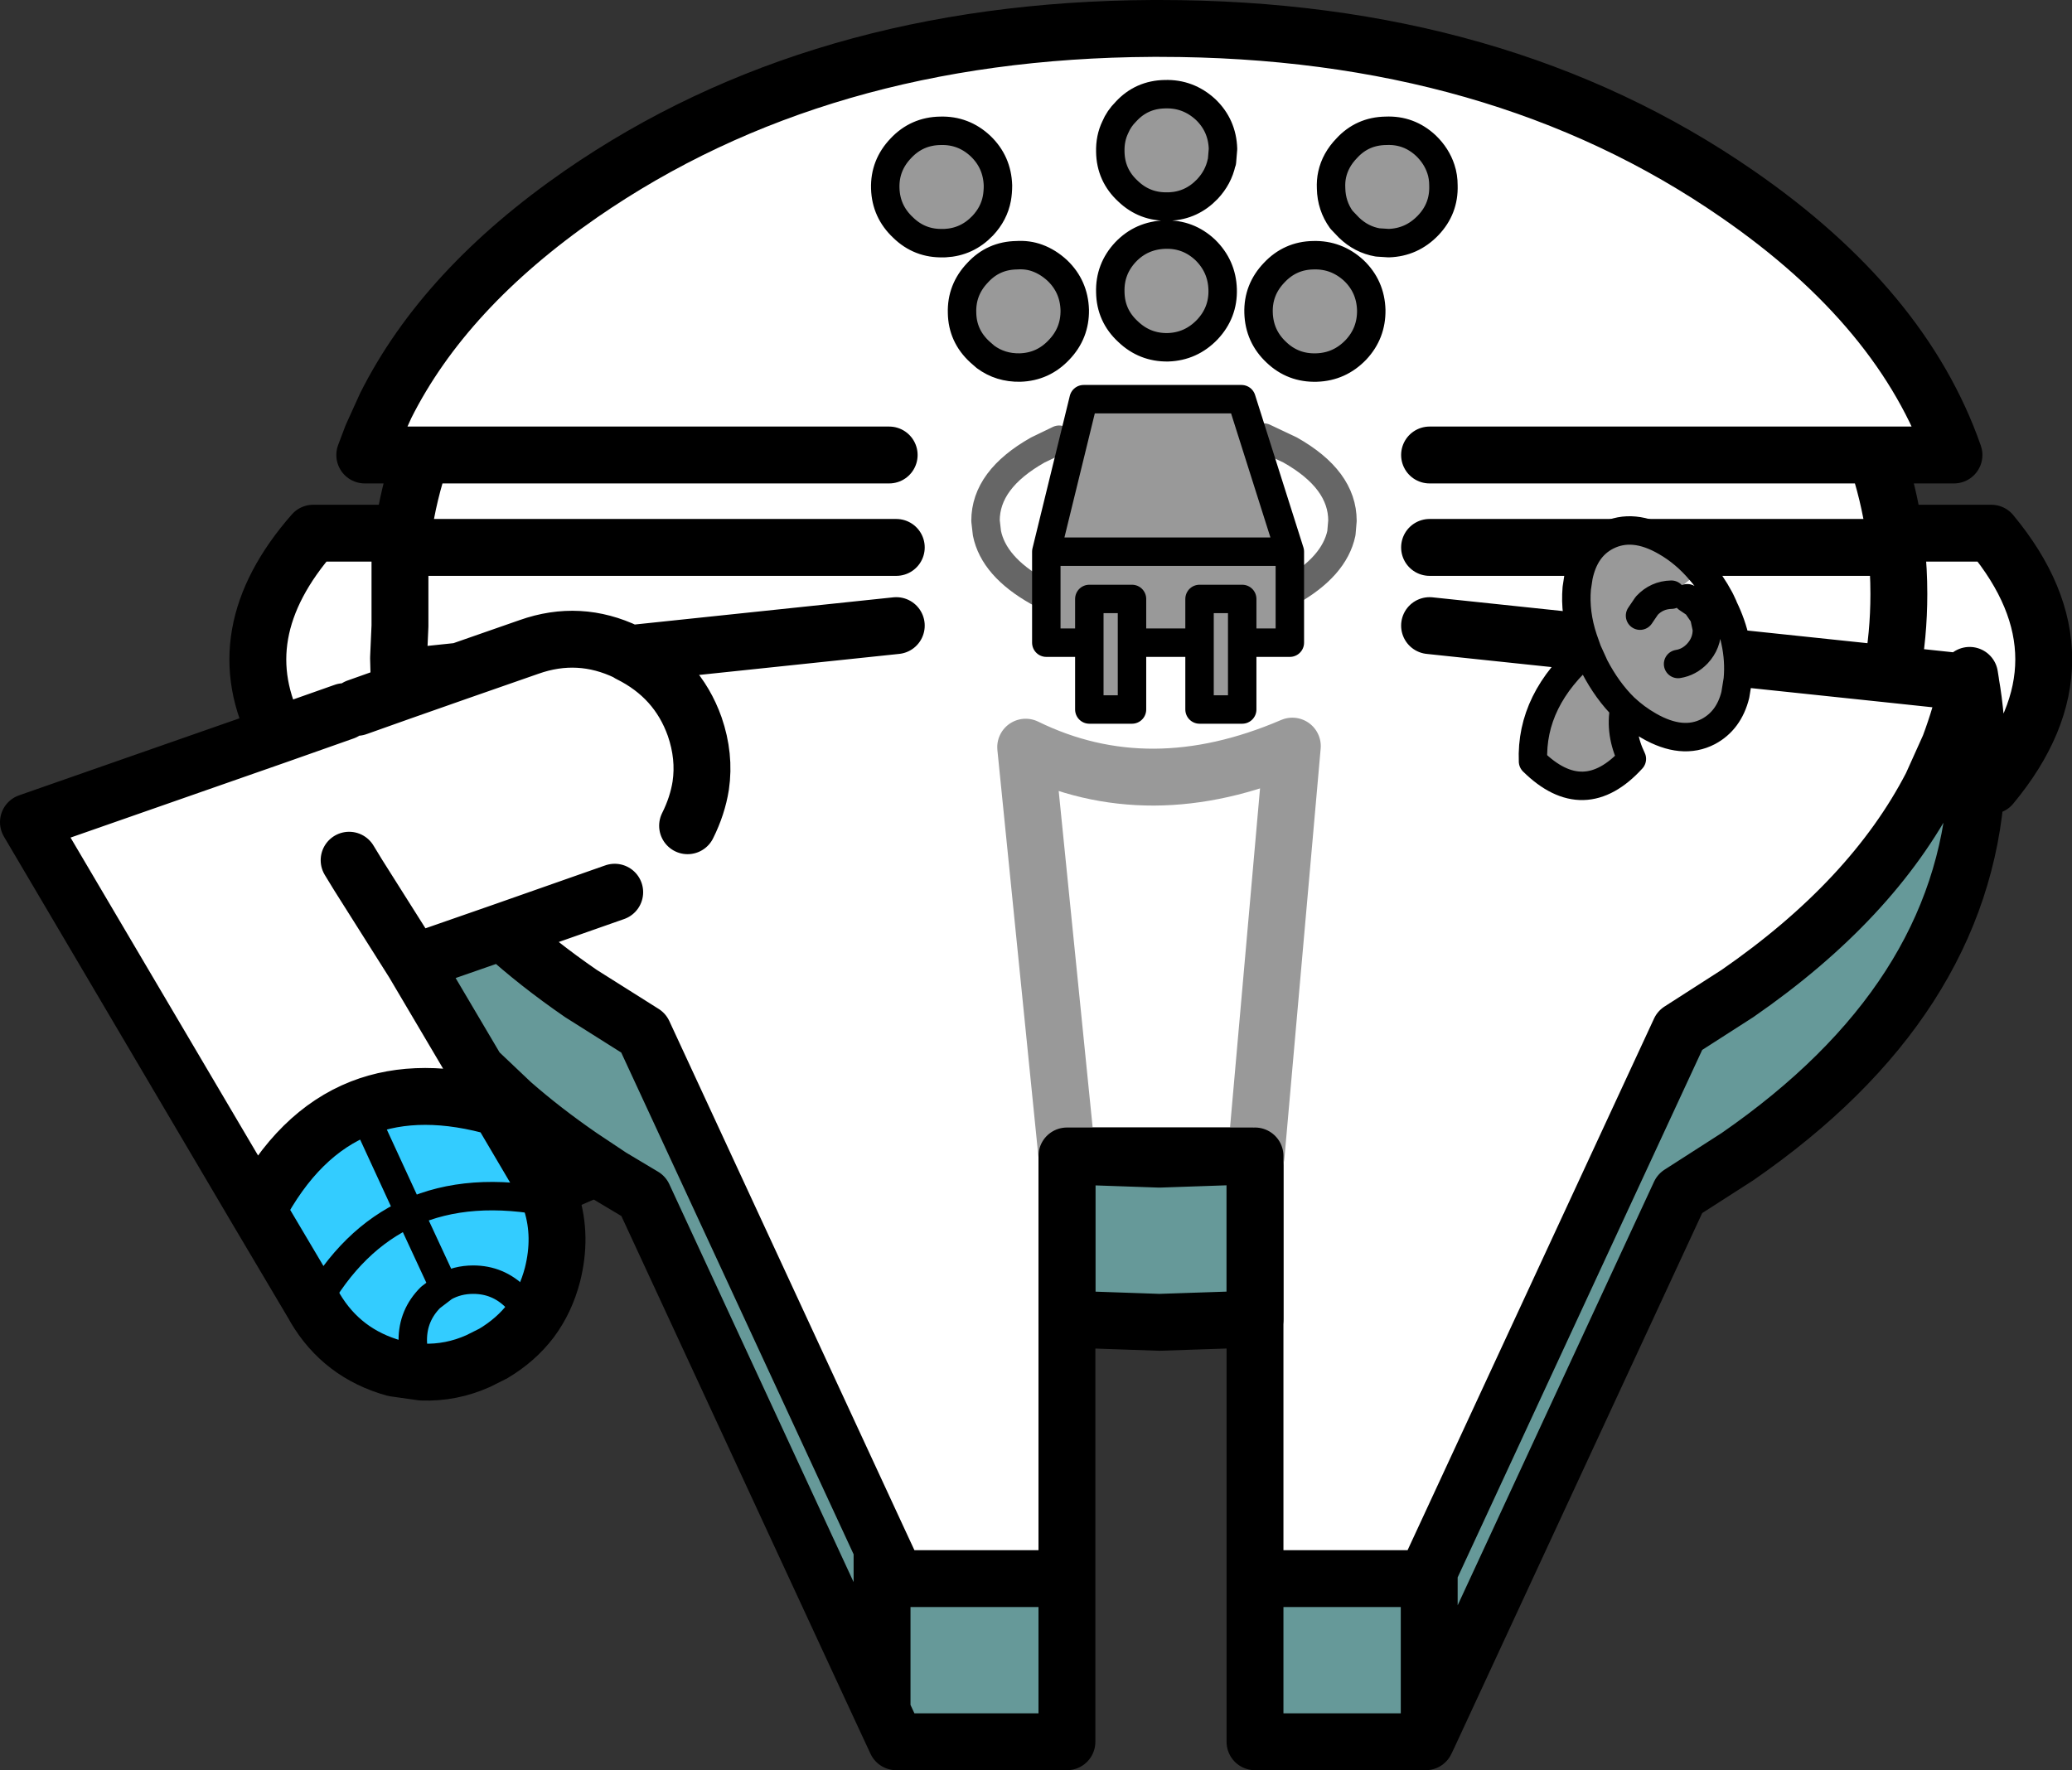
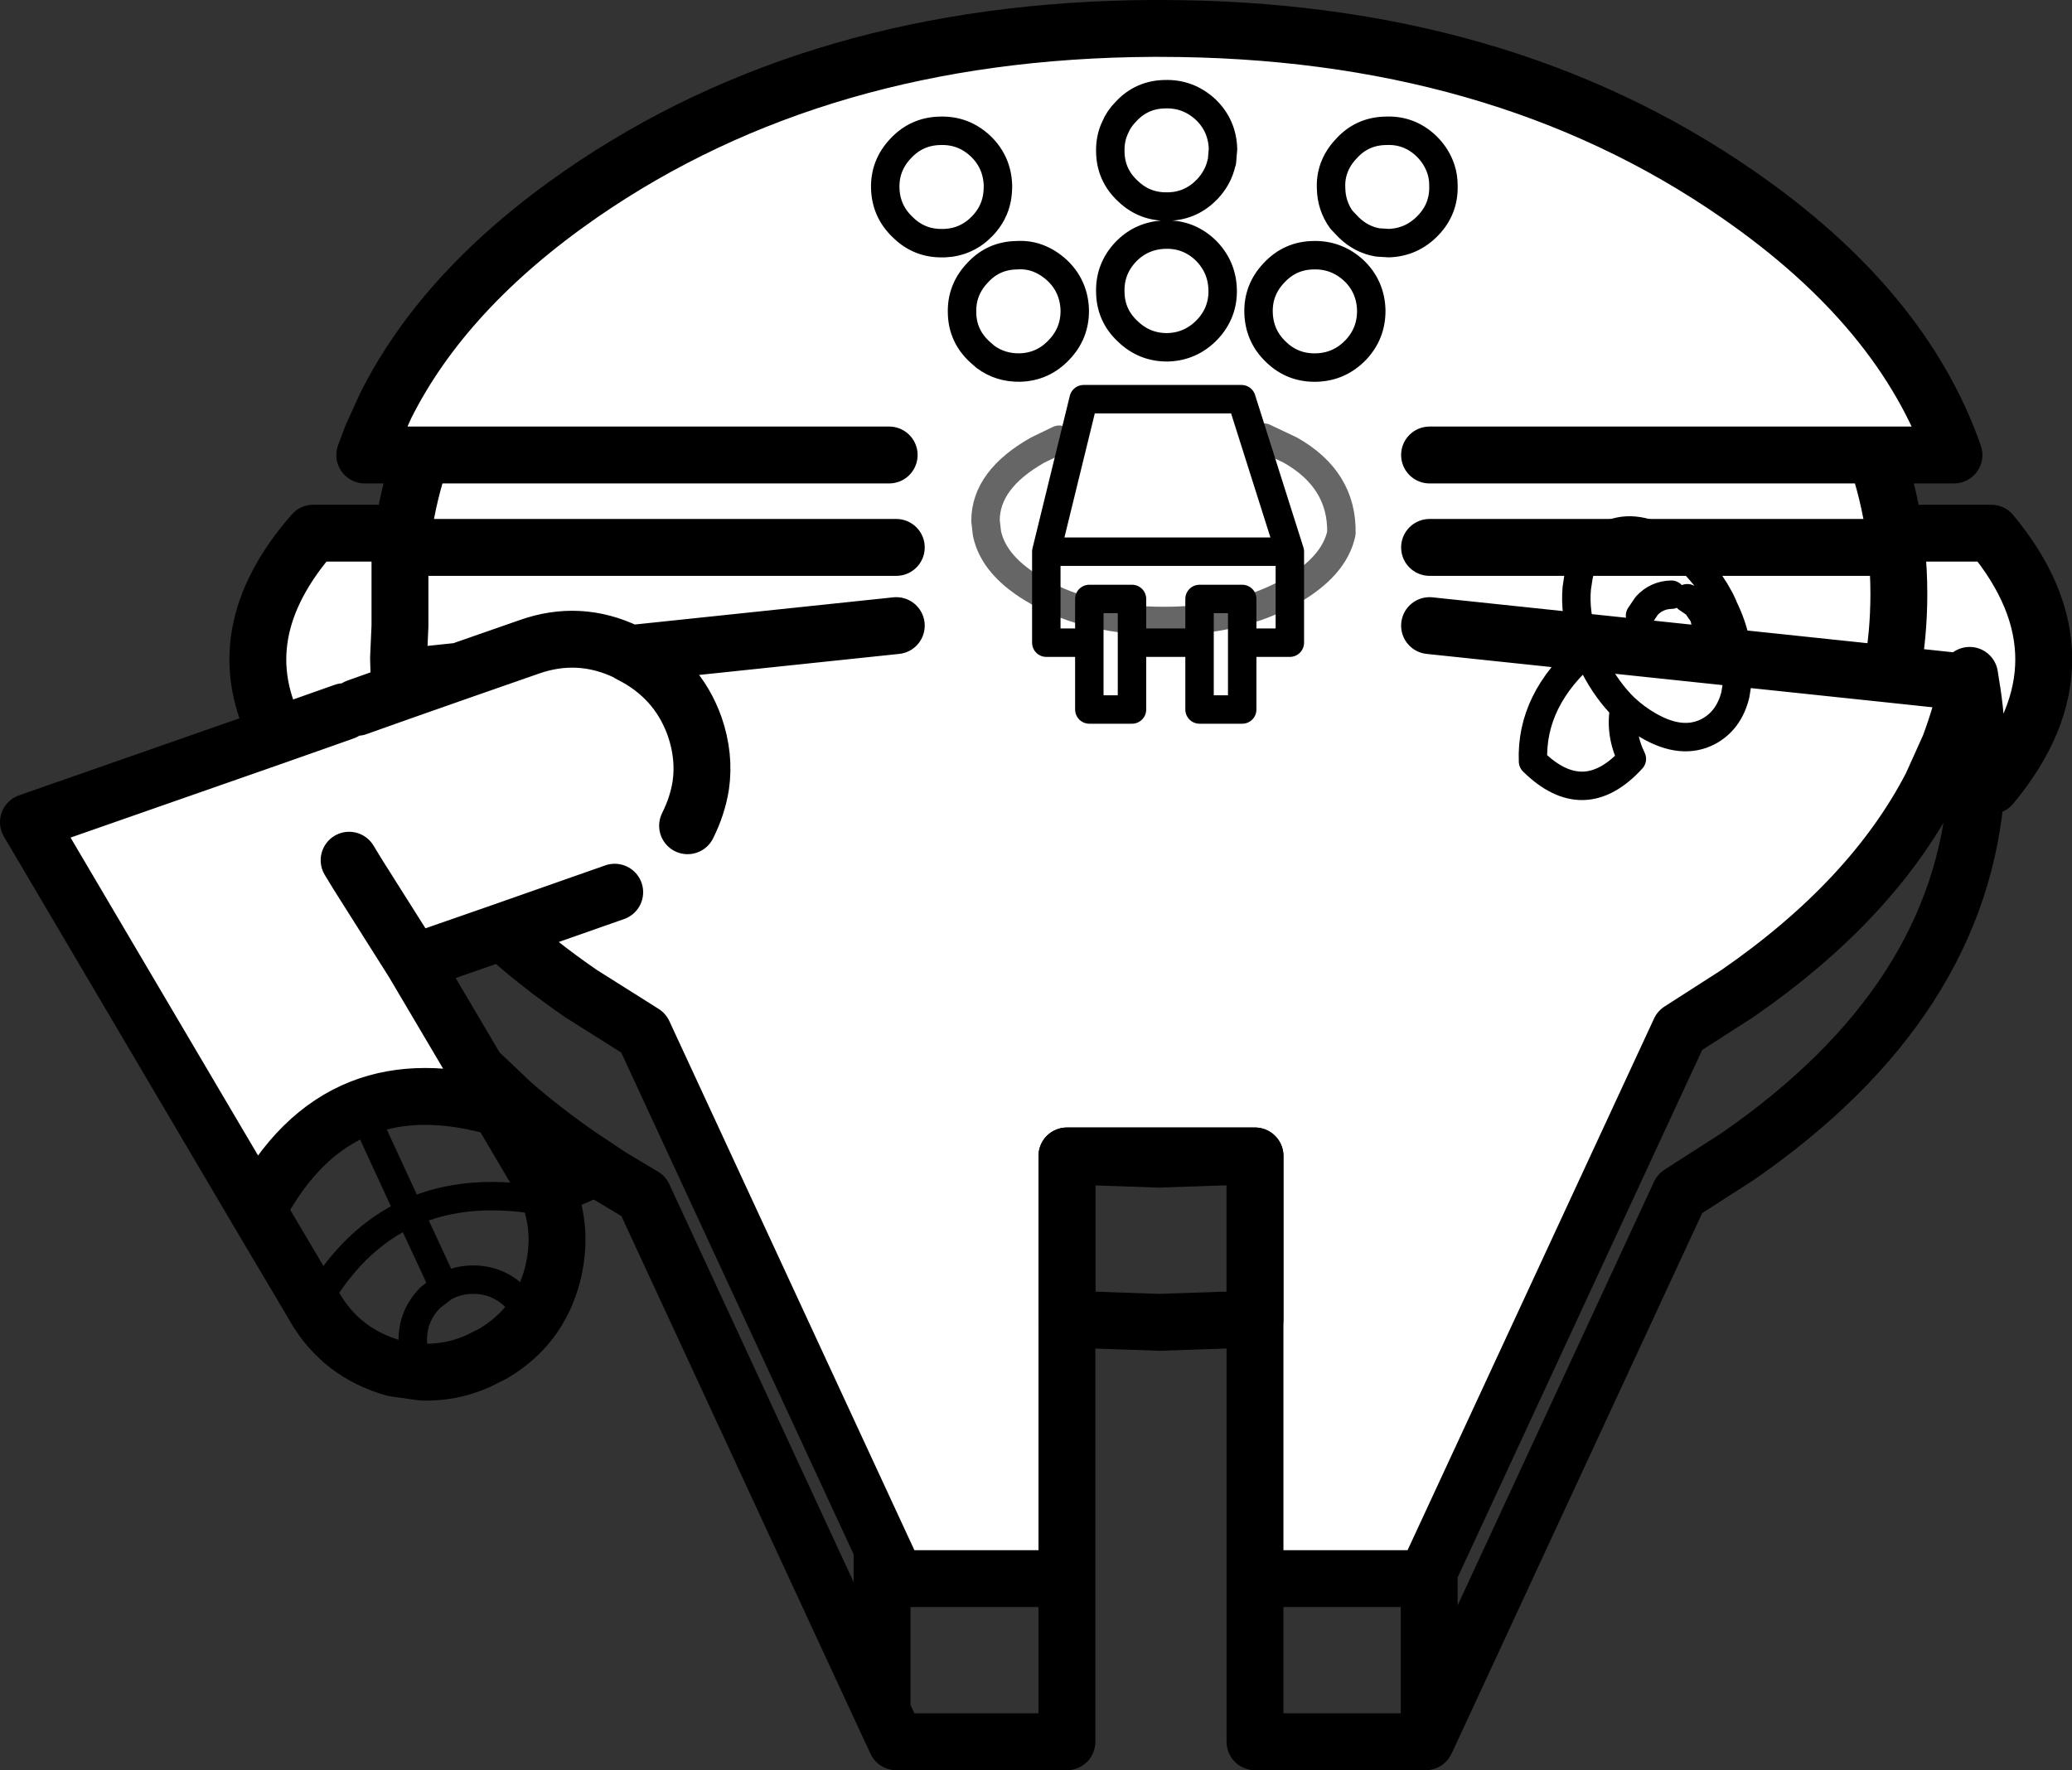
<svg xmlns="http://www.w3.org/2000/svg" height="249.0px" width="291.4px">
  <rect width="100%" height="100%" fill="#333333" stroke="none" />
  <g transform="matrix(1.0, 0.0, 0.0, 1.0, 162.05, 127.0)">
    <path d="M-107.8 -69.95 Q-99.55 -86.4 -80.35 -99.7 -47.0 -122.75 0.0 -123.0 L1.0 -123.0 Q48.65 -123.0 82.3 -99.7 105.55 -83.65 112.75 -63.0 L101.75 -63.0 Q103.6 -57.65 104.4 -52.0 L118.0 -52.0 Q132.75 -34.25 118.0 -16.5 L115.9 -16.5 116.0 -20.5 112.1 -22.05 Q113.75 -26.45 114.75 -31.0 L103.95 -32.15 Q105.0 -37.65 105.0 -43.45 105.0 -46.8 104.65 -50.0 L104.4 -52.0 104.65 -50.0 Q105.0 -46.8 105.0 -43.45 105.0 -37.65 103.95 -32.15 L114.75 -31.0 Q113.75 -26.45 112.1 -22.05 L109.6 -16.5 Q101.25 -0.35 82.3 12.75 L74.2 17.95 38.95 94.0 38.45 95.05 14.45 95.05 14.45 58.55 14.45 35.6 14.1 35.6 1.0 36.05 -12.0 35.6 -12.0 58.55 -12.0 95.05 -36.0 95.05 -38.0 90.75 -71.55 18.3 -80.35 12.75 Q-86.45 8.55 -91.4 4.05 L-103.9 8.4 -111.7 -3.95 -112.95 -6.0 -111.7 -3.95 Q-107.4 10.95 -94.95 23.55 L-91.85 28.85 Q-102.95 25.6 -111.25 28.85 -120.15 32.35 -125.85 43.25 L-158.05 -11.35 -123.0 -23.6 Q-130.45 -37.8 -118.0 -52.0 L-105.4 -52.0 Q-104.6 -57.65 -102.75 -63.0 L-107.8 -69.95 M-37.0 -63.0 L-102.75 -63.0 -37.0 -63.0 M15.7 -65.45 L19.4 -63.7 Q26.75 -59.55 26.75 -53.75 L26.6 -52.0 Q25.6 -47.3 19.4 -43.8 12.05 -39.65 1.65 -39.65 -8.75 -39.65 -16.1 -43.8 -22.3 -47.3 -23.25 -52.0 L-23.45 -53.75 Q-23.45 -59.55 -16.1 -63.7 L-13.1 -65.15 -16.1 -63.7 Q-23.45 -59.55 -23.45 -53.75 L-23.25 -52.0 Q-22.3 -47.3 -16.1 -43.8 -8.75 -39.65 1.65 -39.65 12.05 -39.65 19.4 -43.8 25.6 -47.3 26.6 -52.0 L26.75 -53.75 Q26.75 -59.55 19.4 -63.7 L15.7 -65.45 M114.95 -32.0 L115.1 -31.05 115.1 -31.0 Q116.0 -25.9 116.0 -20.5 116.0 -25.9 115.1 -31.0 L115.1 -31.05 114.95 -32.0 M-111.85 -27.5 L-105.8 -29.65 -97.4 -32.6 -87.65 -36.0 Q-80.6 -38.5 -73.85 -35.25 L-73.55 -35.05 Q-66.8 -31.7 -64.35 -24.8 -62.9 -20.6 -63.5 -16.5 -63.95 -13.65 -65.35 -10.85 -63.95 -13.65 -63.5 -16.5 -62.9 -20.6 -64.35 -24.8 -66.8 -31.7 -73.55 -35.05 L-73.85 -35.25 Q-80.6 -38.5 -87.65 -36.0 L-97.4 -32.6 -105.8 -29.65 -111.85 -27.5 -112.5 -30.05 -112.7 -31.0 -113.1 -31.0 -113.65 -26.9 -111.85 -27.5 M-105.4 -52.0 L-105.65 -50.0 -36.0 -50.0 -105.65 -50.0 -105.4 -52.0 M39.0 -63.0 L101.75 -63.0 39.0 -63.0 M39.0 -50.0 L104.65 -50.0 39.0 -50.0 M39.0 -39.0 L103.95 -32.15 39.0 -39.0 M-97.4 -32.6 L-105.95 -31.7 -105.95 -32.6 -106.0 -34.45 -105.8 -38.95 -105.8 -48.0 -105.8 -38.95 -106.0 -34.45 -105.95 -32.6 -105.95 -31.7 -97.4 -32.6 M-123.0 -23.6 L-113.65 -26.9 -123.0 -23.6 M-73.55 -35.05 L-36.0 -39.0 -73.55 -35.05 M-105.95 -31.7 L-105.8 -29.65 -105.95 -31.7 M14.45 35.6 L14.6 35.6 19.7 -22.05 Q-0.45 -13.4 -17.8 -21.9 L-12.0 35.6 -17.8 -21.9 Q-0.45 -13.4 19.7 -22.05 L14.6 35.6 14.45 35.6 M-12.0 35.6 L14.1 35.6 -12.0 35.6 M-75.6 -1.5 L-91.4 4.05 -75.6 -1.5" fill="#ffffff" fill-rule="evenodd" stroke="none" />
-     <path d="M115.9 -16.5 Q113.9 13.85 82.3 35.7 L74.2 40.9 38.95 116.95 38.45 118.0 14.45 118.0 14.45 95.05 38.45 95.05 38.95 94.0 74.2 17.95 82.3 12.75 Q101.25 -0.35 109.6 -16.5 L112.1 -22.05 116.0 -20.5 115.9 -16.5 M14.45 58.55 L1.0 59.0 -12.0 58.55 -12.0 35.6 1.0 36.05 14.1 35.6 14.45 35.6 14.45 58.55 M-12.0 95.05 L-12.0 118.0 -36.0 118.0 -38.0 113.7 -71.55 41.25 -76.15 38.5 -80.35 35.7 Q-85.65 32.05 -90.1 28.15 L-94.95 23.55 -103.9 8.4 -94.95 23.55 Q-107.4 10.95 -111.7 -3.95 L-103.9 8.4 -91.4 4.05 Q-86.45 8.55 -80.35 12.75 L-71.55 18.3 -38.0 90.75 -36.0 95.05 -12.0 95.05 M-111.85 -27.5 L-113.65 -26.9 -113.1 -31.0 -112.7 -31.0 -112.5 -30.05 -111.85 -27.5 M-38.0 113.7 L-38.0 90.75 -38.0 113.7 M14.45 35.6 L14.1 35.6 14.45 35.6 M38.95 94.0 L38.95 116.95 38.95 94.0" fill="#669999" fill-rule="evenodd" stroke="none" />
-     <path d="M-84.5 42.15 Q-83.0 46.95 -84.35 52.3 -85.3 55.95 -87.4 58.75 -89.5 61.5 -92.7 63.4 L-94.8 64.45 Q-98.6 66.15 -102.7 66.0 L-106.6 65.45 Q-113.95 63.4 -117.75 56.95 L-117.85 56.75 -125.85 43.25 Q-120.15 32.35 -111.25 28.85 L-104.45 43.6 Q-112.6 47.3 -117.85 56.75 -112.6 47.3 -104.45 43.6 L-111.25 28.85 Q-102.95 25.6 -91.85 28.85 L-86.25 38.35 Q-85.15 40.2 -84.5 42.15 -96.05 39.8 -104.45 43.6 L-99.6 54.05 Q-97.75 53.0 -95.5 53.0 -92.0 53.0 -89.5 55.5 -88.05 56.95 -87.4 58.75 -88.05 56.95 -89.5 55.5 -92.0 53.0 -95.5 53.0 -97.75 53.0 -99.6 54.05 L-104.45 43.6 Q-96.05 39.8 -84.5 42.15 M-99.6 54.05 L-101.5 55.5 Q-104.0 58.0 -104.0 61.5 -104.0 64.0 -102.7 66.0 -104.0 64.0 -104.0 61.5 -104.0 58.0 -101.5 55.5 L-99.6 54.05" fill="#33ccff" fill-rule="evenodd" stroke="none" />
    <path d="M-107.8 -69.95 Q-99.55 -86.4 -80.35 -99.7 -47.0 -122.75 0.0 -123.0 L1.0 -123.0 Q48.65 -123.0 82.3 -99.7 105.55 -83.65 112.75 -63.0 L101.75 -63.0 Q103.6 -57.65 104.4 -52.0 L118.0 -52.0 Q132.75 -34.25 118.0 -16.5 M115.9 -16.5 Q113.9 13.85 82.3 35.7 L74.2 40.9 38.95 116.95 38.45 118.0 14.45 118.0 14.45 95.05 14.45 58.55 1.0 59.0 -12.0 58.55 -12.0 95.05 -12.0 118.0 -36.0 118.0 -38.0 113.7 -71.55 41.25 -76.15 38.5 -80.35 35.7 Q-85.65 32.05 -90.1 28.15 L-91.85 28.85 Q-102.95 25.6 -111.25 28.85 -120.15 32.35 -125.85 43.25 L-158.05 -11.35 -123.0 -23.6 Q-130.45 -37.8 -118.0 -52.0 L-105.4 -52.0 Q-104.6 -57.65 -102.75 -63.0 L-110.75 -63.0 -109.75 -65.65 -107.8 -69.95 M-84.5 42.15 Q-83.0 46.95 -84.35 52.3 -85.3 55.95 -87.4 58.75 -89.5 61.5 -92.7 63.4 L-94.8 64.45 Q-98.6 66.15 -102.7 66.0 L-106.6 65.45 Q-113.95 63.4 -117.75 56.95 L-117.85 56.75 -125.85 43.25 M-102.75 -63.0 L-37.0 -63.0 M104.4 -52.0 L104.65 -50.0 Q105.0 -46.8 105.0 -43.45 105.0 -37.65 103.95 -32.15 L114.75 -31.0 Q113.75 -26.45 112.1 -22.05 L109.6 -16.5 Q101.25 -0.35 82.3 12.75 L74.2 17.95 38.95 94.0 38.45 95.05 14.45 95.05 M116.0 -20.5 Q116.0 -25.9 115.1 -31.0 L115.1 -31.05 114.95 -32.0 M116.0 -20.5 L115.9 -16.5 M103.95 -32.15 L39.0 -39.0 M104.65 -50.0 L39.0 -50.0 M101.75 -63.0 L39.0 -63.0 M-36.0 -50.0 L-105.65 -50.0 -105.4 -52.0 M-65.35 -10.85 Q-63.95 -13.65 -63.5 -16.5 -62.9 -20.6 -64.35 -24.8 -66.8 -31.7 -73.55 -35.05 L-73.85 -35.25 Q-80.6 -38.5 -87.65 -36.0 L-97.4 -32.6 -105.8 -29.65 -111.85 -27.5 M-113.65 -26.9 L-123.0 -23.6 M-105.8 -48.0 L-105.8 -38.95 -106.0 -34.45 -105.95 -32.6 -105.95 -31.7 -97.4 -32.6 M-105.8 -29.65 L-105.95 -31.7 M-111.7 -3.95 L-112.95 -6.0 M-36.0 -39.0 L-73.55 -35.05 M-94.95 23.55 L-90.1 28.15 M-38.0 90.75 L-71.55 18.3 -80.35 12.75 Q-86.45 8.55 -91.4 4.05 L-103.9 8.4 -94.95 23.55 -91.85 28.85 -86.25 38.35 Q-85.15 40.2 -84.5 42.15 M-111.7 -3.95 L-103.9 8.4 M-12.0 95.05 L-36.0 95.05 -38.0 90.75 -38.0 113.7 M14.1 35.6 L1.0 36.05 -12.0 35.6 -12.0 58.55 M14.45 35.6 L14.45 58.55 M14.1 35.6 L14.45 35.6 14.1 35.6 -12.0 35.6 M38.95 116.95 L38.95 94.0 M-91.4 4.05 L-75.6 -1.5" fill="none" stroke="#000000" stroke-linecap="round" stroke-linejoin="round" stroke-width="8.0" />
-     <path d="M-13.1 -65.15 L-16.1 -63.7 Q-23.45 -59.55 -23.45 -53.75 L-23.25 -52.0 Q-22.3 -47.3 -16.1 -43.8 -8.75 -39.65 1.65 -39.65 12.05 -39.65 19.4 -43.8 25.6 -47.3 26.6 -52.0 L26.75 -53.75 Q26.75 -59.55 19.4 -63.7 L15.7 -65.45" fill="none" stroke="#666666" stroke-linecap="round" stroke-linejoin="round" stroke-width="4.0" />
+     <path d="M-13.1 -65.15 L-16.1 -63.7 Q-23.45 -59.55 -23.45 -53.75 L-23.25 -52.0 Q-22.3 -47.3 -16.1 -43.8 -8.75 -39.65 1.65 -39.65 12.05 -39.65 19.4 -43.8 25.6 -47.3 26.6 -52.0 Q26.75 -59.55 19.4 -63.7 L15.7 -65.45" fill="none" stroke="#666666" stroke-linecap="round" stroke-linejoin="round" stroke-width="4.0" />
    <path d="M-76.15 38.5 L-84.5 42.15 Q-96.05 39.8 -104.45 43.6 L-99.6 54.05 Q-97.75 53.0 -95.5 53.0 -92.0 53.0 -89.5 55.5 -88.05 56.95 -87.4 58.75 M-117.85 56.75 Q-112.6 47.3 -104.45 43.6 L-111.25 28.85 M-102.7 66.0 Q-104.0 64.0 -104.0 61.5 -104.0 58.0 -101.5 55.5 L-99.6 54.05" fill="none" stroke="#000000" stroke-linecap="round" stroke-linejoin="round" stroke-width="4.0" />
-     <path d="M-12.0 35.6 L-17.8 -21.9 Q-0.45 -13.4 19.7 -22.05 L14.6 35.6 14.45 35.6" fill="none" stroke="#999999" stroke-linecap="round" stroke-linejoin="round" stroke-width="8.0" />
-     <path d="M7.75 -100.4 Q5.55 -98.1 2.45 -97.95 L2.25 -97.95 Q-1.05 -97.85 -3.4 -100.1 -5.85 -102.35 -5.9 -105.65 -5.95 -107.55 -5.2 -109.1 -4.7 -110.3 -3.7 -111.3 -1.5 -113.7 1.8 -113.75 5.05 -113.85 7.5 -111.6 9.85 -109.35 9.95 -106.05 L9.8 -104.25 9.75 -104.15 Q9.3 -102.05 7.75 -100.4 M32.85 -108.6 Q36.1 -108.75 38.5 -106.5 40.0 -105.05 40.6 -103.2 40.95 -102.15 40.95 -100.9 41.05 -97.65 38.8 -95.3 36.5 -92.9 33.25 -92.8 L31.7 -92.9 Q29.4 -93.3 27.65 -95.0 L26.6 -96.1 Q25.2 -98.05 25.15 -100.5 25.1 -101.55 25.3 -102.45 25.75 -104.5 27.35 -106.15 29.55 -108.55 32.85 -108.6 M80.35 -41.55 Q81.5 -39.2 82.0 -36.85 82.6 -34.1 82.35 -31.4 L82.0 -29.25 Q81.1 -25.65 78.2 -24.1 74.55 -22.2 69.85 -24.9 68.0 -25.95 66.4 -27.45 65.7 -23.85 67.45 -20.25 60.7 -12.85 53.55 -19.9 53.2 -28.6 61.2 -35.45 L60.6 -37.15 Q59.4 -40.75 59.7 -44.25 L59.95 -45.9 Q60.8 -50.0 63.9 -51.6 67.6 -53.5 72.25 -50.8 74.95 -49.25 77.1 -46.7 L73.0 -43.35 75.25 -42.85 76.5 -42.0 77.6 -40.4 80.35 -41.55 M73.95 -33.6 Q75.5 -33.85 76.65 -35.05 78.05 -36.55 78.0 -38.55 L77.6 -40.4 78.0 -38.55 Q78.05 -36.55 76.65 -35.05 75.5 -33.85 73.95 -33.6 M28.65 -77.8 Q26.35 -75.4 23.1 -75.3 19.8 -75.2 17.45 -77.45 15.05 -79.7 14.95 -83.0 14.85 -86.25 17.15 -88.65 19.4 -91.05 22.65 -91.1 25.9 -91.2 28.35 -88.95 30.7 -86.7 30.8 -83.4 30.85 -80.15 28.65 -77.8 M2.2 -78.15 Q-1.05 -78.1 -3.4 -80.35 -5.85 -82.6 -5.9 -85.9 -6.0 -89.15 -3.75 -91.55 -1.5 -93.9 1.8 -94.0 5.05 -94.1 7.45 -91.85 9.8 -89.55 9.9 -86.3 10.0 -83.05 7.75 -80.65 5.45 -78.25 2.2 -78.15 M6.65 -36.6 L-2.85 -36.6 -2.85 -27.2 -8.85 -27.2 -8.85 -36.6 -14.9 -36.6 -14.9 -49.4 -9.65 -70.85 12.55 -70.85 19.35 -49.4 19.35 -36.6 12.65 -36.6 12.65 -27.2 6.65 -27.2 6.65 -36.6 6.65 -42.75 12.65 -42.75 12.65 -36.6 12.65 -42.75 6.65 -42.75 6.65 -36.6 M61.2 -35.45 L62.2 -33.25 Q64.0 -29.8 66.4 -27.45 64.0 -29.8 62.2 -33.25 L61.2 -35.45 M68.6 -40.4 L69.55 -41.8 Q70.95 -43.3 73.0 -43.35 70.95 -43.3 69.55 -41.8 L68.6 -40.4 M-21.7 -100.9 Q-21.7 -99.95 -21.85 -99.1 -22.25 -96.95 -23.85 -95.25 -26.05 -92.95 -29.15 -92.8 L-29.4 -92.8 Q-32.7 -92.7 -35.05 -95.0 -37.45 -97.25 -37.55 -100.5 -37.65 -103.75 -35.35 -106.15 -33.1 -108.55 -29.8 -108.6 -26.55 -108.7 -24.15 -106.45 -21.8 -104.2 -21.7 -100.9 M-16.15 -90.7 Q-14.65 -90.15 -13.35 -88.95 -11.0 -86.7 -10.9 -83.4 -10.85 -80.15 -13.1 -77.8 -15.35 -75.4 -18.6 -75.3 -21.35 -75.25 -23.45 -76.8 L-24.25 -77.5 Q-26.7 -79.75 -26.75 -83.0 -26.85 -86.25 -24.55 -88.65 -22.35 -91.05 -19.05 -91.1 -17.5 -91.2 -16.15 -90.7 M-2.85 -36.6 L-2.85 -42.75 -8.85 -42.75 -8.85 -36.6 -8.85 -42.75 -2.85 -42.75 -2.85 -36.6 M-14.9 -49.4 L19.35 -49.4 -14.9 -49.4" fill="#999999" fill-rule="evenodd" stroke="none" />
    <path d="M7.75 -100.4 Q5.55 -98.1 2.45 -97.95 L2.25 -97.95 Q-1.05 -97.85 -3.4 -100.1 -5.85 -102.35 -5.9 -105.65 -5.95 -107.55 -5.2 -109.1 -4.7 -110.3 -3.7 -111.3 -1.5 -113.7 1.8 -113.75 5.05 -113.85 7.5 -111.6 9.85 -109.35 9.95 -106.05 L9.8 -104.25 9.75 -104.15 Q9.3 -102.05 7.75 -100.4 M32.85 -108.6 Q36.1 -108.75 38.5 -106.5 40.0 -105.05 40.6 -103.2 40.95 -102.15 40.95 -100.9 41.05 -97.65 38.8 -95.3 36.5 -92.9 33.25 -92.8 L31.7 -92.9 Q29.4 -93.3 27.65 -95.0 L26.6 -96.1 Q25.2 -98.05 25.15 -100.5 25.1 -101.55 25.3 -102.45 25.75 -104.5 27.35 -106.15 29.55 -108.55 32.85 -108.6 M80.35 -41.55 Q81.5 -39.2 82.0 -36.85 82.6 -34.1 82.35 -31.4 L82.0 -29.25 Q81.1 -25.65 78.2 -24.1 74.55 -22.2 69.85 -24.9 68.0 -25.95 66.4 -27.45 65.7 -23.85 67.45 -20.25 60.7 -12.85 53.55 -19.9 53.2 -28.6 61.2 -35.45 L60.6 -37.15 Q59.4 -40.75 59.7 -44.25 L59.95 -45.9 Q60.8 -50.0 63.9 -51.6 67.6 -53.5 72.25 -50.8 74.95 -49.25 77.1 -46.7 78.6 -45.0 79.8 -42.75 L79.95 -42.45 80.3 -41.7 80.35 -41.55 M77.6 -40.4 L78.0 -38.55 Q78.05 -36.55 76.65 -35.05 75.5 -33.85 73.95 -33.6 M28.65 -77.8 Q26.35 -75.4 23.1 -75.3 19.8 -75.2 17.45 -77.45 15.05 -79.7 14.95 -83.0 14.85 -86.25 17.15 -88.65 19.4 -91.05 22.65 -91.1 25.9 -91.2 28.35 -88.95 30.7 -86.7 30.8 -83.4 30.85 -80.15 28.65 -77.8 M2.2 -78.15 Q-1.05 -78.1 -3.4 -80.35 -5.85 -82.6 -5.9 -85.9 -6.0 -89.15 -3.75 -91.55 -1.5 -93.9 1.8 -94.0 5.05 -94.1 7.45 -91.85 9.8 -89.55 9.9 -86.3 10.0 -83.05 7.75 -80.65 5.45 -78.25 2.2 -78.15 M6.65 -36.6 L-2.85 -36.6 -2.85 -27.2 -8.85 -27.2 -8.85 -36.6 -14.9 -36.6 -14.9 -49.4 -9.65 -70.85 12.55 -70.85 19.35 -49.4 19.35 -36.6 12.65 -36.6 12.65 -27.2 6.65 -27.2 6.65 -36.6 6.65 -42.75 12.65 -42.75 12.65 -36.6 M75.25 -42.85 L76.5 -42.0 77.6 -40.4 M73.0 -43.35 Q70.95 -43.3 69.55 -41.8 L68.6 -40.4 M66.4 -27.45 Q64.0 -29.8 62.2 -33.25 L61.2 -35.45 M-21.7 -100.9 Q-21.7 -99.95 -21.85 -99.1 -22.25 -96.95 -23.85 -95.25 -26.05 -92.95 -29.15 -92.8 L-29.4 -92.8 Q-32.7 -92.7 -35.05 -95.0 -37.45 -97.25 -37.55 -100.5 -37.65 -103.75 -35.35 -106.15 -33.1 -108.55 -29.8 -108.6 -26.55 -108.7 -24.15 -106.45 -21.8 -104.2 -21.7 -100.9 M-16.15 -90.7 Q-14.65 -90.15 -13.35 -88.95 -11.0 -86.7 -10.9 -83.4 -10.85 -80.15 -13.1 -77.8 -15.35 -75.4 -18.6 -75.3 -21.35 -75.25 -23.45 -76.8 L-24.25 -77.5 Q-26.7 -79.75 -26.75 -83.0 -26.85 -86.25 -24.55 -88.65 -22.35 -91.05 -19.05 -91.1 -17.5 -91.2 -16.15 -90.7 M-8.85 -36.6 L-8.85 -42.75 -2.85 -42.75 -2.85 -36.6 M19.35 -49.4 L-14.9 -49.4" fill="none" stroke="#000000" stroke-linecap="round" stroke-linejoin="round" stroke-width="4.0" />
    <path d="M14.45 58.55 L14.45 35.6 M14.1 35.6 L-12.0 35.6 -12.0 58.55" fill="none" stroke="#000000" stroke-linecap="round" stroke-linejoin="round" stroke-width="8.0" />
  </g>
</svg>